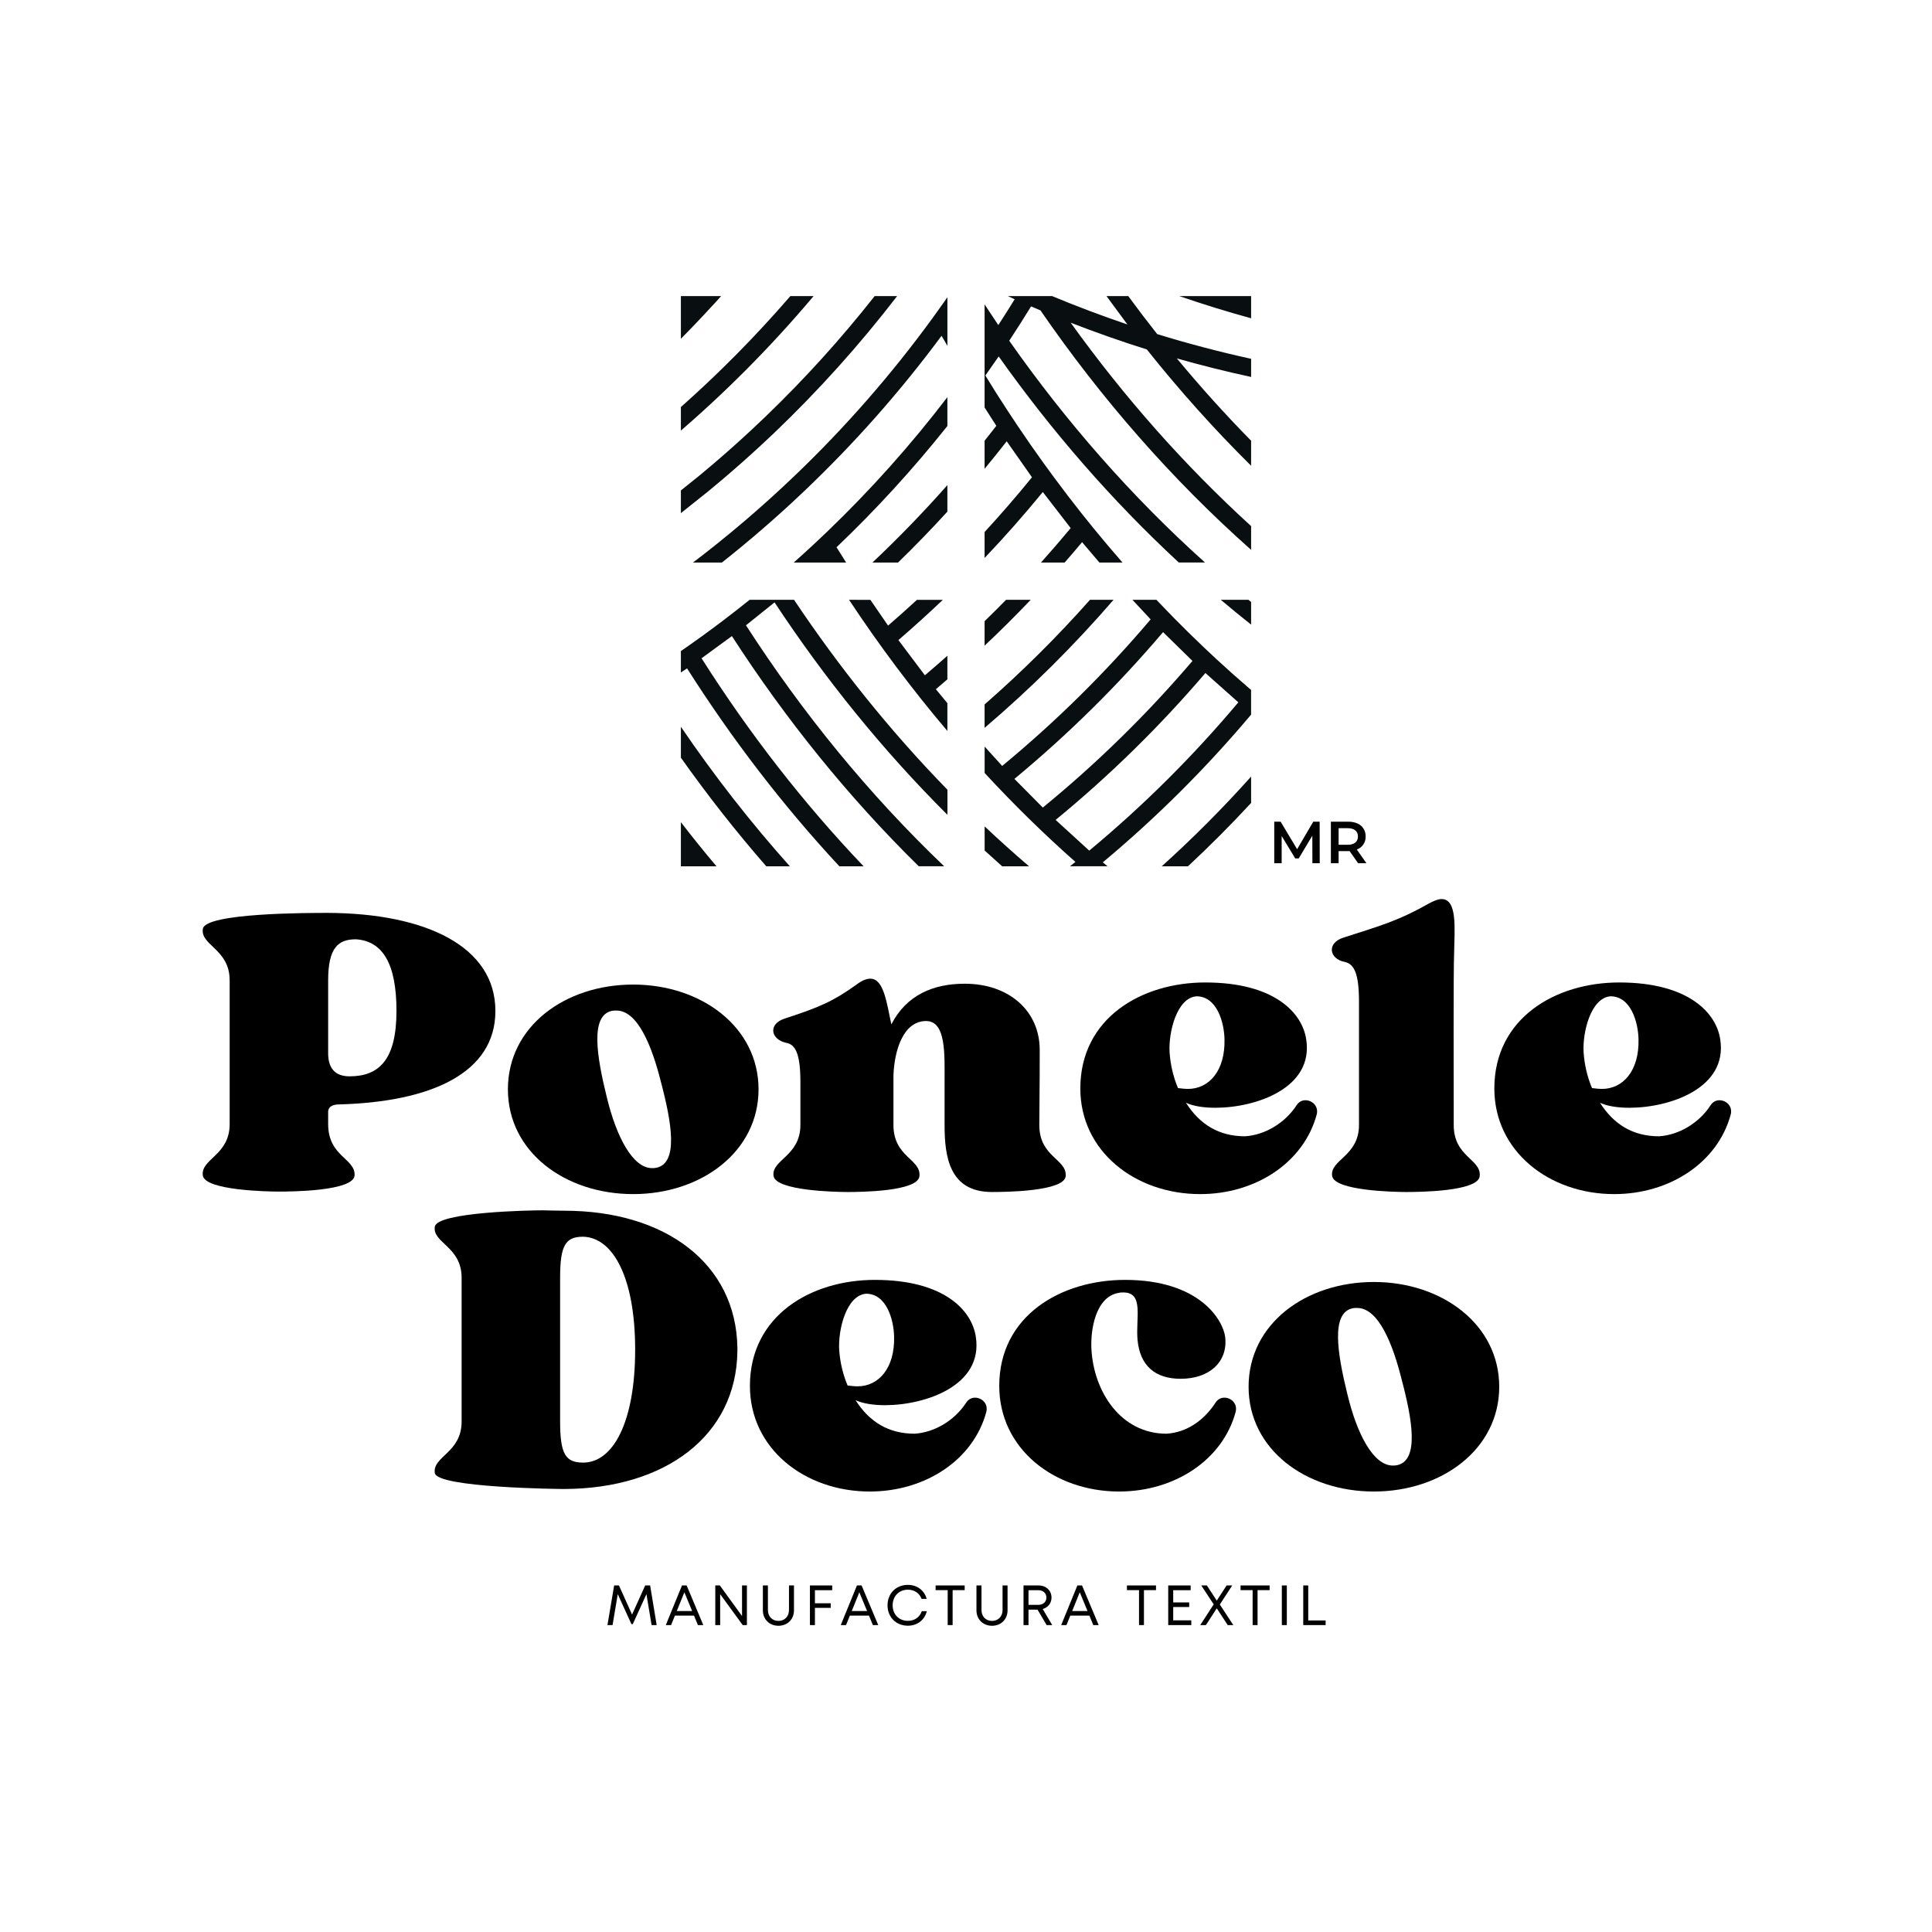
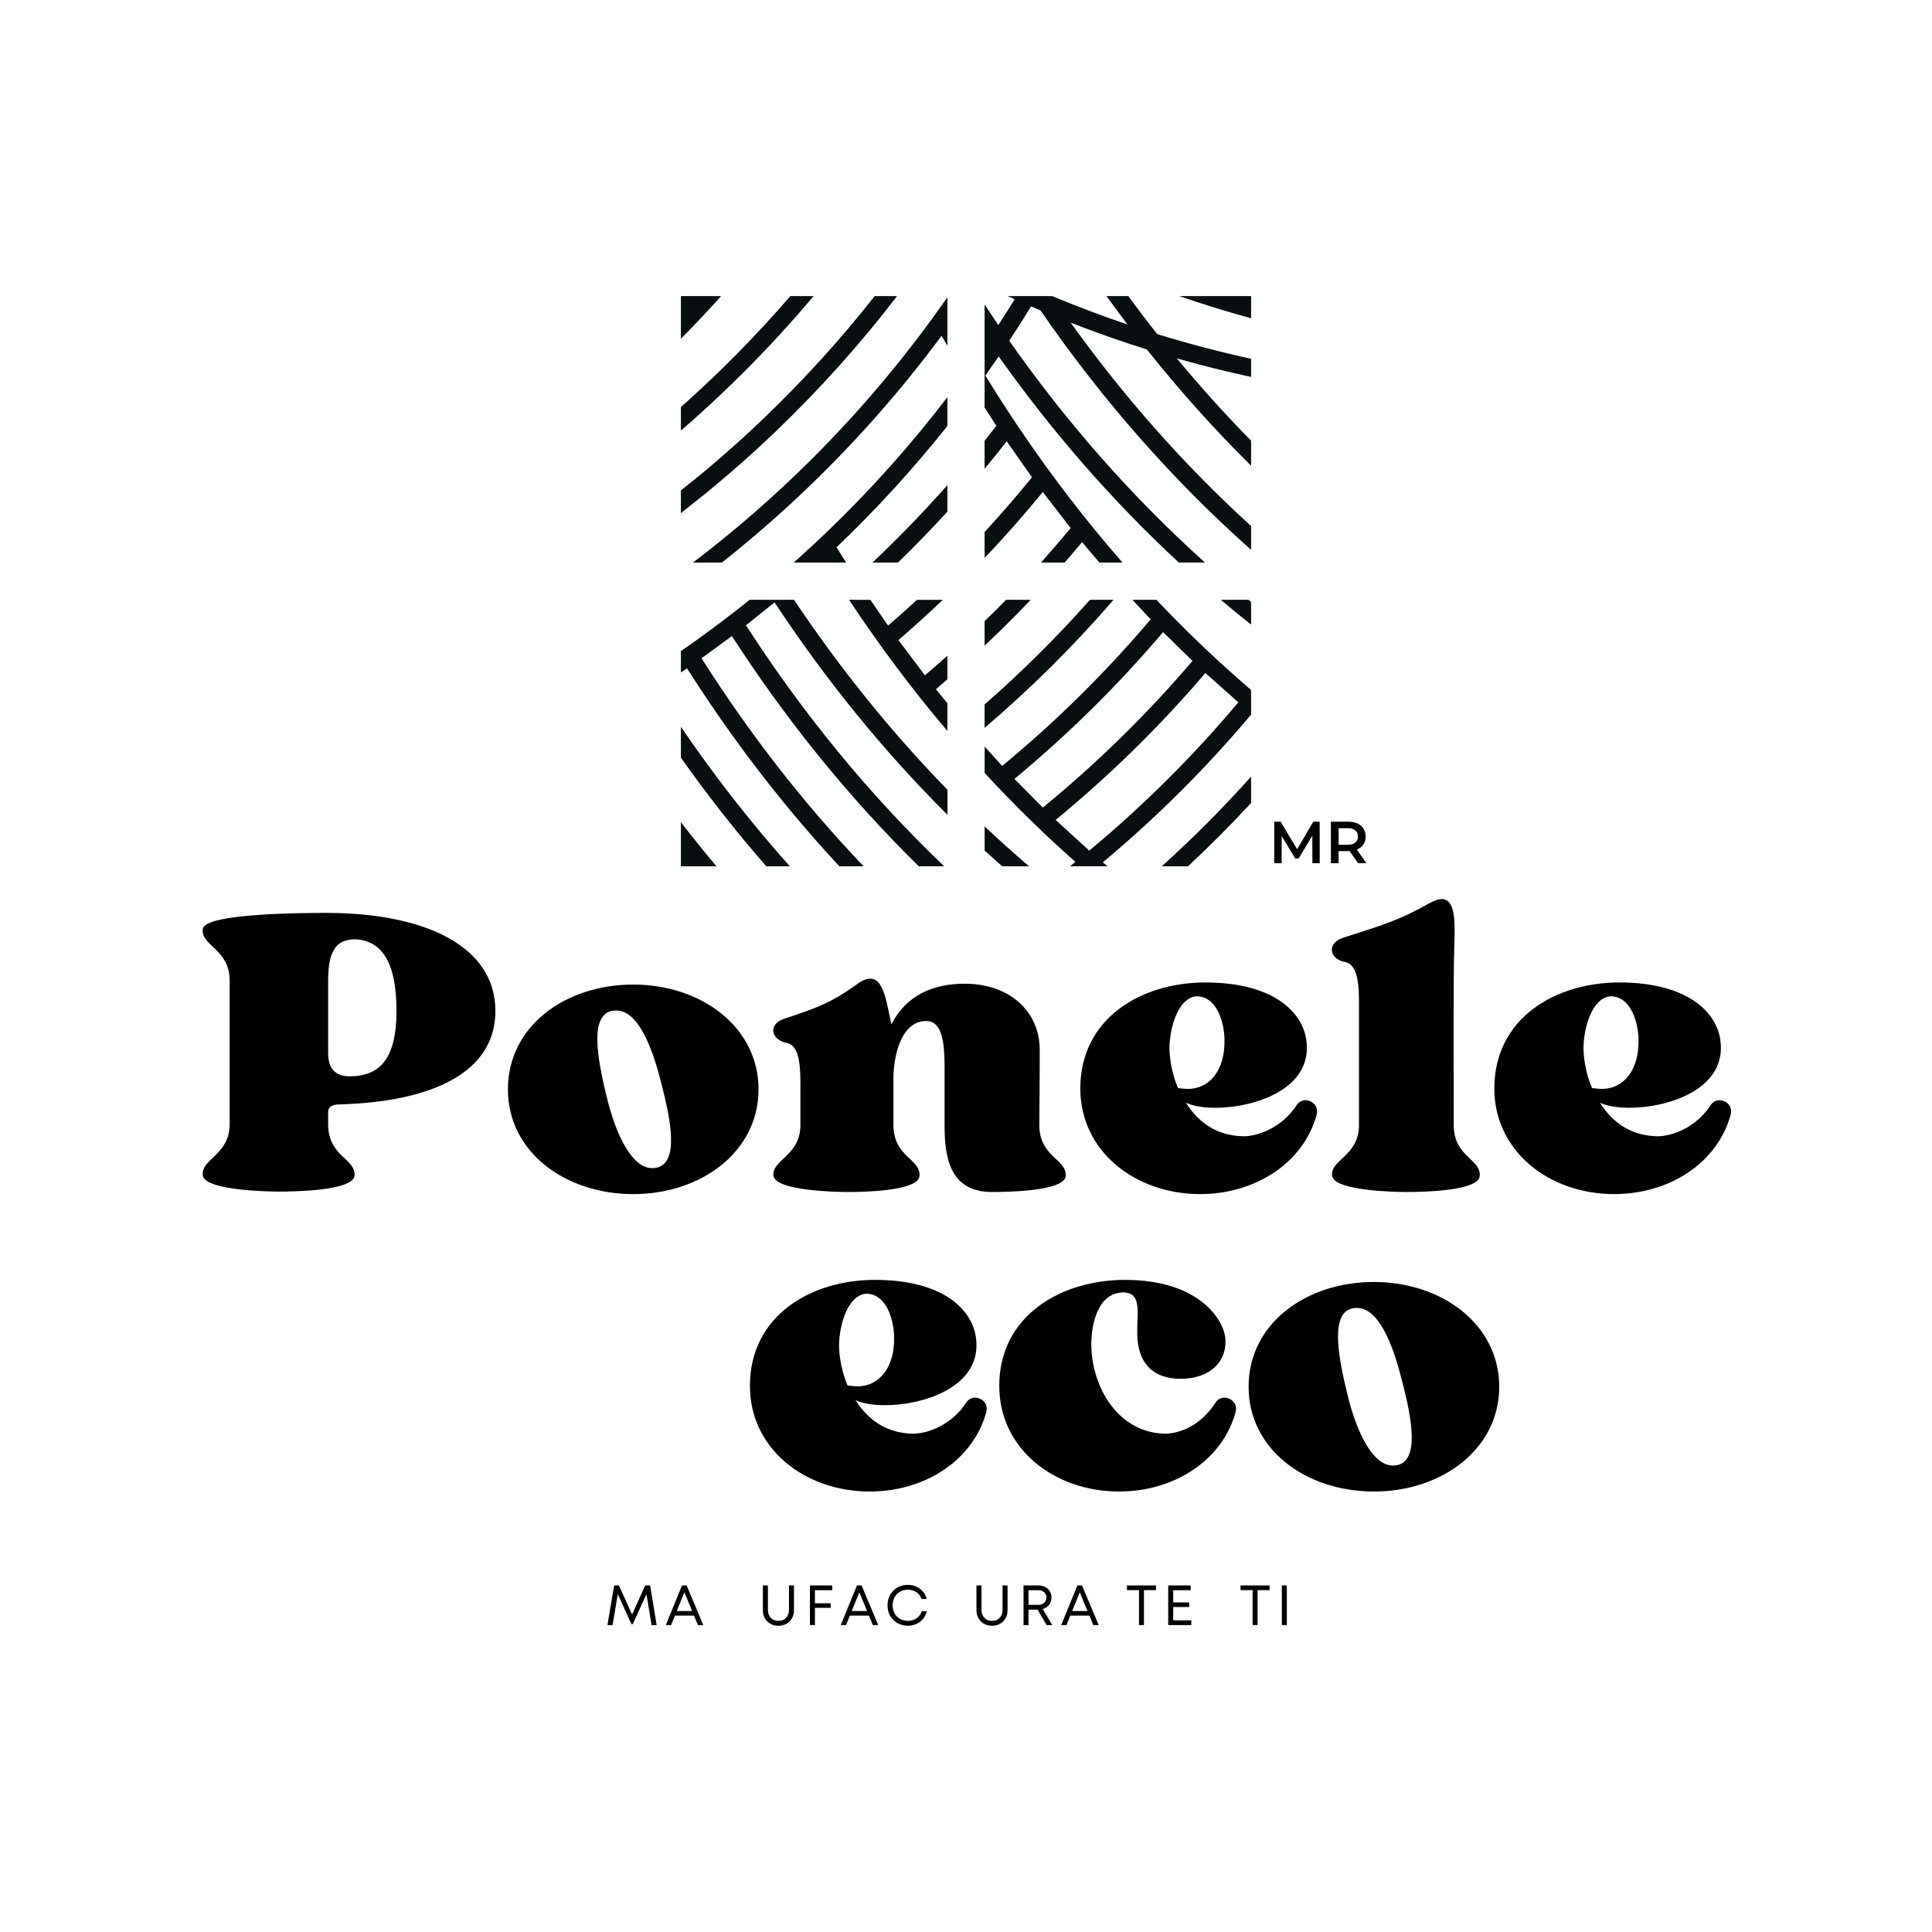
<svg xmlns="http://www.w3.org/2000/svg" width="500" zoomAndPan="magnify" viewBox="0 0 375 375" height="500" preserveAspectRatio="xMidYMid meet" version="1.0">
  <defs>
    <g />
    <clipPath id="1bc2bb962a">
      <path d="M 132.16 57.039 L 243 57.039 L 243 168.586 L 132.16 168.586 Z M 132.16 57.039 " clip-rule="nonzero" />
    </clipPath>
    <clipPath id="faa6ab8ea4">
      <path d="M 228.895 57.469 C 233.48 59.051 238.133 60.488 242.844 61.781 L 242.844 57.469 Z M 132.16 57.469 L 132.16 65.754 C 133.594 64.309 135.008 62.844 136.402 61.355 L 139.004 58.551 L 139.969 57.469 Z M 153.41 57.469 C 150.09 61.312 146.641 65.043 143.078 68.656 L 140.461 71.258 C 137.965 73.711 135.406 76.105 132.797 78.438 L 132.16 79 L 132.16 83.578 L 134.328 81.684 C 136.918 79.391 139.453 77.035 141.934 74.629 L 144.547 72.055 C 149.215 67.379 153.68 62.512 157.922 57.469 Z M 169.773 57.469 C 163.258 65.742 156.188 73.555 148.59 80.859 L 145.973 83.336 C 143.527 85.613 141.031 87.844 138.484 90.016 L 135.801 92.27 L 132.16 95.195 L 132.16 99.598 L 137.453 95.379 L 140.137 93.137 C 142.656 91 145.137 88.809 147.562 86.566 L 150.176 84.121 C 158.832 75.855 166.848 66.949 174.133 57.469 Z M 183.887 57.703 C 183.637 58.055 183.395 58.406 183.145 58.758 L 180.922 61.859 C 172.973 72.754 164.086 82.918 154.359 92.23 L 151.777 94.668 C 149.422 96.852 147.016 98.996 144.57 101.086 L 141.906 103.324 C 140.125 104.801 138.316 106.246 136.496 107.668 L 134.492 109.195 L 140.113 109.195 C 141.309 108.25 142.492 107.297 143.672 106.324 L 146.336 104.098 C 148.758 102.039 151.145 99.93 153.484 97.777 L 156.062 95.359 C 165.809 86.098 174.742 76 182.758 65.176 L 183.891 67.133 L 183.891 57.703 Z M 183.887 77.09 C 176.781 86.379 168.98 95.109 160.547 103.203 L 157.996 105.613 C 156.695 106.824 155.383 108.02 154.055 109.195 L 164.242 109.195 L 162.371 106.223 C 170.07 98.879 177.262 91.016 183.887 82.688 Z M 183.887 94.156 C 179.27 99.391 174.406 104.406 169.332 109.195 L 174.305 109.195 C 177.594 105.996 180.793 102.699 183.887 99.305 Z M 195.629 57.469 L 196.945 58.09 C 195.906 59.773 194.852 61.441 193.77 63.098 L 191.109 59.078 L 191.109 79.094 L 193.387 82.652 C 192.637 83.621 191.875 84.586 191.109 85.547 L 191.109 90.992 C 192.566 89.238 194 87.453 195.402 85.656 L 200.305 92.641 C 197.348 96.277 194.281 99.82 191.109 103.266 L 191.109 108.305 C 195.035 104.176 198.805 99.906 202.41 95.5 L 207.82 102.504 C 205.938 104.77 204.012 107 202.051 109.191 L 206.648 109.191 C 207.789 107.887 208.918 106.562 210.031 105.23 L 213.395 109.191 L 217.883 109.191 L 217.797 109.094 C 215.914 106.938 214.062 104.746 212.254 102.531 L 210.043 99.785 C 208.203 97.465 206.398 95.117 204.641 92.734 L 202.531 89.852 C 200.855 87.52 199.211 85.164 197.609 82.777 L 195.594 79.742 C 194.109 77.477 192.664 75.195 191.258 72.887 L 193.844 69.184 C 204.109 83.66 215.785 97.125 228.801 109.18 L 233.887 109.18 C 219.613 96.367 206.91 81.844 195.891 66.137 C 197.34 63.938 198.75 61.715 200.129 59.469 L 201.957 60.25 C 213.691 77.289 227.367 92.996 242.844 106.73 L 242.844 102.117 C 229.801 90.242 218.105 76.949 207.82 62.633 C 212.664 64.52 217.598 66.258 222.594 67.824 C 228.895 75.734 235.648 83.289 242.844 90.406 L 242.844 85.547 C 237.809 80.43 233 75.09 228.422 69.566 C 233.172 70.914 237.98 72.117 242.844 73.168 L 242.844 69.645 C 236.668 68.289 230.59 66.688 224.609 64.848 C 222.691 62.414 220.812 59.949 218.977 57.445 L 214.75 57.445 L 218.828 62.977 C 213.875 61.301 209 59.461 204.203 57.465 L 204.191 57.469 Z M 236.953 116.422 C 238.891 118.062 240.852 119.664 242.844 121.238 L 242.844 116.84 C 242.672 116.703 242.496 116.562 242.328 116.422 Z M 195.277 116.422 C 193.902 117.824 192.52 119.203 191.109 120.57 L 191.109 125.328 C 194.172 122.445 197.16 119.469 200.062 116.422 Z M 211.566 116.422 C 205.184 123.617 198.348 130.406 191.109 136.734 L 191.109 141.281 C 200.074 133.641 208.445 125.328 216.141 116.422 Z M 164.797 116.422 C 170.656 125.273 177.023 133.789 183.887 141.883 L 183.887 136.484 L 181.652 133.777 C 182.398 133.145 183.145 132.508 183.887 131.863 L 183.887 127.285 C 182.445 128.566 180.988 129.828 179.52 131.074 L 174.383 124.238 C 177.32 121.703 180.199 119.102 183.004 116.43 L 177.977 116.43 C 176.137 118.129 174.27 119.793 172.375 121.43 L 168.941 116.43 Z M 225.75 122.695 L 231.457 128.285 C 222.648 138.613 212.922 148.148 202.41 156.746 L 196.898 151.184 C 207.328 142.551 216.988 133.016 225.75 122.695 Z M 233.973 130.637 L 240.359 136.32 C 231.598 146.758 221.906 156.398 211.422 165.105 L 204.898 159.145 C 215.41 150.516 225.137 140.969 233.965 130.637 Z M 132.16 159.582 L 132.16 168.148 L 139.07 168.148 C 136.699 165.344 134.398 162.488 132.16 159.582 Z M 132.16 141.062 L 132.16 147.066 C 137.328 154.363 142.852 161.41 148.734 168.148 L 153.312 168.148 C 145.668 159.598 138.613 150.547 132.16 141.062 Z M 145.504 116.422 C 144.656 117.109 143.793 117.789 142.93 118.461 L 140.203 120.559 C 137.57 122.555 134.887 124.492 132.16 126.375 L 132.16 130.531 L 133.355 129.73 C 142.039 143.398 151.898 156.289 162.918 168.148 L 167.625 168.148 C 155.828 155.773 145.336 142.211 136.172 127.77 L 142.062 123.465 C 152.5 139.609 164.605 154.656 178.328 168.141 L 183.262 168.141 C 168.609 154.152 155.766 138.379 144.793 121.371 L 150.34 116.922 C 160.121 131.746 171.324 145.621 183.898 158.16 L 183.898 153.285 C 172.852 141.961 162.918 129.574 154.121 116.418 Z M 191.117 160.402 L 191.117 165.082 C 192.242 166.113 193.371 167.133 194.516 168.148 L 199.738 168.148 C 196.801 165.633 193.93 163.055 191.117 160.402 Z M 219.805 116.422 L 223.34 120.219 C 214.602 130.531 204.953 140.059 194.523 148.668 L 191.117 144.906 L 191.117 150.035 C 196.695 156.078 202.574 161.848 208.738 167.297 L 207.68 168.141 L 214.98 168.141 L 214.051 167.383 C 224.469 158.688 234.105 149.09 242.836 138.711 L 242.836 133.914 L 242.547 133.672 C 240.391 131.82 238.266 129.934 236.184 128.008 L 233.668 125.652 C 231.738 123.816 229.832 121.949 227.961 120.047 L 225.551 117.562 C 225.188 117.18 224.82 116.797 224.457 116.418 Z M 242.844 150.727 C 237.371 156.844 231.578 162.664 225.484 168.156 L 230.578 168.156 C 234.816 164.207 238.91 160.102 242.844 155.848 Z M 242.844 150.727 " clip-rule="nonzero" />
    </clipPath>
  </defs>
  <g fill="#000000" fill-opacity="1">
    <g transform="translate(37.745, 231.044)">
      <g>
        <path d="M 39.211 -34.816 C 39.211 -25.301 35.793 -22.129 30.098 -22.129 C 27.254 -22.129 25.949 -23.754 25.949 -26.602 C 25.949 -32.785 25.949 -38.965 25.949 -40.758 C 25.949 -47.102 27.902 -48.727 31.32 -48.727 C 36.527 -48.402 39.211 -44.012 39.211 -34.816 Z M 28.066 -16.676 C 45.961 -17.164 58.41 -22.777 58.41 -34.816 C 58.41 -47.344 44.906 -53.773 25.867 -53.852 C 22.047 -53.852 2.113 -53.852 1.629 -50.762 C 1.141 -47.508 6.832 -46.855 6.832 -40.758 L 6.832 -12.852 C 6.832 -6.754 1.141 -6.102 1.629 -2.848 C 2.113 0 14.074 0.242 16.434 0.242 C 18.793 0.242 30.75 0.164 31.074 -2.848 C 31.32 -6.184 25.949 -6.508 25.949 -12.852 C 25.949 -13.34 25.949 -14.156 25.949 -15.293 C 26.031 -16.516 27.332 -16.676 28.066 -16.676 Z M 28.066 -16.676 " />
      </g>
    </g>
  </g>
  <g fill="#000000" fill-opacity="1">
    <g transform="translate(97.365, 231.044)">
      <g>
        <path d="M 30.098 -4.395 C 29.773 -4.312 29.531 -4.312 29.203 -4.312 C 25.461 -4.312 22.289 -10.332 20.418 -18.059 C 18.387 -26.277 17.246 -33.84 21.312 -34.816 C 21.641 -34.898 21.965 -34.898 22.289 -34.898 C 26.438 -34.898 29.203 -27.902 30.914 -21.07 C 33.027 -13.098 34.328 -5.367 30.098 -4.395 Z M 25.543 -39.941 C 12.285 -39.941 1.219 -31.809 1.219 -19.605 C 1.219 -7.484 12.285 0.73 25.543 0.73 C 38.723 0.73 49.867 -7.484 49.867 -19.605 C 49.867 -31.727 38.723 -39.941 25.543 -39.941 Z M 25.543 -39.941 " />
      </g>
    </g>
  </g>
  <g fill="#000000" fill-opacity="1">
    <g transform="translate(148.444, 231.044)">
      <g>
        <path d="M 53.285 -12.691 C 53.363 -22.047 53.363 -23.348 53.363 -27.254 C 53.363 -34.816 47.426 -40.105 38.805 -40.105 C 32.703 -40.105 27.496 -37.91 24.566 -32.215 C 23.672 -36.363 23.102 -41.082 20.5 -41.082 C 19.77 -41.082 18.871 -40.758 17.816 -39.941 C 13.262 -36.688 10.656 -35.551 3.906 -33.352 C 0.57 -32.297 1.141 -29.285 4.148 -28.637 C 6.02 -28.309 6.914 -26.355 6.914 -20.988 L 6.914 -12.691 C 6.914 -6.59 1.219 -5.938 1.707 -2.766 C 2.195 0.082 13.746 0.324 16.105 0.324 C 18.465 0.324 29.773 0.242 30.02 -2.766 C 30.344 -6.102 24.973 -6.426 24.973 -12.691 C 24.973 -16.676 24.973 -19.77 24.973 -22.289 C 25.137 -27.09 26.844 -32.863 31.32 -32.863 C 35.223 -32.863 34.898 -26.355 34.898 -20.988 L 34.898 -12.691 C 34.898 -6.59 35.793 0.324 44.09 0.324 C 46.531 0.324 58.164 0.242 58.41 -2.766 C 58.652 -6.102 53.285 -6.426 53.285 -12.691 Z M 53.285 -12.691 " />
      </g>
    </g>
  </g>
  <g fill="#000000" fill-opacity="1">
    <g transform="translate(208.471, 231.044)">
      <g>
        <path d="M 23.754 -37.664 C 27.738 -37.664 29.125 -32.621 29.203 -29.367 C 29.367 -23.102 26.113 -19.688 22.129 -19.688 C 21.477 -19.688 20.824 -19.77 20.176 -19.848 C 19.281 -21.965 18.711 -24.324 18.547 -26.766 C 18.305 -30.668 19.93 -37.34 23.754 -37.664 Z M 43.195 -16.516 C 40.918 -13.016 37.016 -10.738 33.191 -10.492 C 28.148 -10.492 24.406 -12.773 21.719 -17.004 C 23.102 -16.352 25.137 -16.027 27.414 -16.027 C 35.305 -16.027 46.531 -19.848 45.066 -29.285 C 44.336 -34.328 39.047 -40.348 25.461 -40.348 C 13.098 -40.348 1.219 -33.434 1.219 -19.77 C 1.219 -7.566 11.879 0.73 24.484 0.73 C 35.223 0.73 44.578 -5.367 47.102 -14.723 C 47.508 -16.352 46.207 -17.488 44.906 -17.488 C 44.254 -17.488 43.602 -17.164 43.195 -16.516 Z M 43.195 -16.516 " />
      </g>
    </g>
  </g>
  <g fill="#000000" fill-opacity="1">
    <g transform="translate(256.866, 231.044)">
      <g>
        <path d="M 25.301 -12.691 C 25.301 -22.047 25.219 -42.383 25.383 -46.289 C 25.461 -50.762 26.031 -56.539 22.941 -56.539 C 22.289 -56.539 21.477 -56.211 20.418 -55.645 C 14.234 -52.145 10.656 -51.25 3.906 -49.055 C 0.57 -47.996 1.141 -44.906 4.148 -44.336 C 6.02 -43.93 6.914 -41.977 6.914 -36.605 L 6.914 -12.691 C 6.914 -6.59 1.219 -5.938 1.707 -2.766 C 2.195 0.082 13.746 0.324 16.105 0.324 C 18.465 0.324 30.098 0.242 30.344 -2.766 C 30.668 -6.102 25.301 -6.426 25.301 -12.691 Z M 25.301 -12.691 " />
      </g>
    </g>
  </g>
  <g fill="#000000" fill-opacity="1">
    <g transform="translate(288.832, 231.044)">
      <g>
        <path d="M 23.754 -37.664 C 27.738 -37.664 29.125 -32.621 29.203 -29.367 C 29.367 -23.102 26.113 -19.688 22.129 -19.688 C 21.477 -19.688 20.824 -19.77 20.176 -19.848 C 19.281 -21.965 18.711 -24.324 18.547 -26.766 C 18.305 -30.668 19.93 -37.34 23.754 -37.664 Z M 43.195 -16.516 C 40.918 -13.016 37.016 -10.738 33.191 -10.492 C 28.148 -10.492 24.406 -12.773 21.719 -17.004 C 23.102 -16.352 25.137 -16.027 27.414 -16.027 C 35.305 -16.027 46.531 -19.848 45.066 -29.285 C 44.336 -34.328 39.047 -40.348 25.461 -40.348 C 13.098 -40.348 1.219 -33.434 1.219 -19.77 C 1.219 -7.566 11.879 0.73 24.484 0.73 C 35.223 0.73 44.578 -5.367 47.102 -14.723 C 47.508 -16.352 46.207 -17.488 44.906 -17.488 C 44.254 -17.488 43.602 -17.164 43.195 -16.516 Z M 43.195 -16.516 " />
      </g>
    </g>
  </g>
  <g fill="#000000" fill-opacity="1">
    <g transform="translate(82.769, 288.773)">
      <g>
-         <path d="M 40.512 -26.766 C 40.512 -12.852 36.281 -4.883 30.426 -4.883 C 27.008 -4.883 25.949 -6.508 25.949 -12.852 C 25.949 -14.316 25.949 -39.211 25.949 -40.758 C 25.949 -47.102 27.008 -48.727 30.426 -48.727 C 36.281 -48.566 40.512 -40.676 40.512 -26.844 Z M 26.766 -53.773 C 25.707 -53.773 22.613 -53.852 22.535 -53.852 C 20.176 -53.852 2.113 -53.527 1.629 -50.68 C 1.141 -47.508 6.832 -46.855 6.832 -40.758 L 6.832 -12.852 C 6.832 -6.754 1.141 -6.102 1.629 -2.848 C 2.113 0 25.707 0.242 26.766 0.242 C 46.367 0.164 60.117 -10.086 60.359 -26.438 L 60.359 -27.172 C 60.117 -43.523 46.367 -53.773 26.766 -53.773 Z M 26.766 -53.773 " />
-       </g>
+         </g>
    </g>
  </g>
  <g fill="#000000" fill-opacity="1">
    <g transform="translate(144.341, 288.773)">
      <g>
        <path d="M 23.754 -37.664 C 27.738 -37.664 29.125 -32.621 29.203 -29.367 C 29.367 -23.102 26.113 -19.688 22.129 -19.688 C 21.477 -19.688 20.824 -19.77 20.176 -19.848 C 19.281 -21.965 18.711 -24.324 18.547 -26.766 C 18.305 -30.668 19.93 -37.34 23.754 -37.664 Z M 43.195 -16.516 C 40.918 -13.016 37.016 -10.738 33.191 -10.492 C 28.148 -10.492 24.406 -12.773 21.719 -17.004 C 23.102 -16.352 25.137 -16.027 27.414 -16.027 C 35.305 -16.027 46.531 -19.848 45.066 -29.285 C 44.336 -34.328 39.047 -40.348 25.461 -40.348 C 13.098 -40.348 1.219 -33.434 1.219 -19.77 C 1.219 -7.566 11.879 0.73 24.484 0.73 C 35.223 0.73 44.578 -5.367 47.102 -14.723 C 47.508 -16.352 46.207 -17.488 44.906 -17.488 C 44.254 -17.488 43.602 -17.164 43.195 -16.516 Z M 43.195 -16.516 " />
      </g>
    </g>
  </g>
  <g fill="#000000" fill-opacity="1">
    <g transform="translate(192.736, 288.773)">
      <g>
        <path d="M 43.195 -16.516 C 40.918 -13.016 37.582 -10.738 33.68 -10.492 C 24.812 -10.492 19.605 -18.629 19.117 -26.766 C 18.871 -30.668 19.93 -37.094 24.406 -37.828 C 24.73 -37.91 25.055 -37.91 25.301 -37.91 C 29.367 -37.91 27.66 -32.945 28.066 -28.637 C 28.555 -23.672 31.48 -21.152 36.445 -21.152 C 42.141 -21.152 45.637 -24.566 45.066 -29.285 C 44.66 -32.539 40.105 -40.348 25.625 -40.348 C 13.262 -40.348 1.219 -33.434 1.219 -19.77 C 1.219 -7.566 11.879 0.73 24.484 0.73 C 35.223 0.73 44.578 -5.367 47.102 -14.723 C 47.508 -16.352 46.207 -17.488 44.906 -17.488 C 44.254 -17.488 43.602 -17.164 43.195 -16.516 Z M 43.195 -16.516 " />
      </g>
    </g>
  </g>
  <g fill="#000000" fill-opacity="1">
    <g transform="translate(241.132, 288.773)">
      <g>
        <path d="M 30.098 -4.395 C 29.773 -4.312 29.531 -4.312 29.203 -4.312 C 25.461 -4.312 22.289 -10.332 20.418 -18.059 C 18.387 -26.277 17.246 -33.84 21.312 -34.816 C 21.641 -34.898 21.965 -34.898 22.289 -34.898 C 26.438 -34.898 29.203 -27.902 30.914 -21.07 C 33.027 -13.098 34.328 -5.367 30.098 -4.395 Z M 25.543 -39.941 C 12.285 -39.941 1.219 -31.809 1.219 -19.605 C 1.219 -7.484 12.285 0.73 25.543 0.73 C 38.723 0.73 49.867 -7.484 49.867 -19.605 C 49.867 -31.727 38.723 -39.941 25.543 -39.941 Z M 25.543 -39.941 " />
      </g>
    </g>
  </g>
  <g clip-path="url(#1bc2bb962a)">
    <g clip-path="url(#faa6ab8ea4)">
      <path fill="#090f10" d="M 132.16 57.469 L 242.84 57.469 L 242.84 168.152 L 132.16 168.152 Z M 132.16 57.469 " fill-opacity="1" fill-rule="nonzero" />
    </g>
  </g>
  <g fill="#000000" fill-opacity="1">
    <g transform="translate(117.435, 315.429)">
      <g>
        <path d="M 10.027 0 L 8.754 -7.695 L 7.797 -7.695 L 5.246 -2.047 L 2.703 -7.695 L 1.77 -7.695 L 0.473 0 L 1.461 0 L 2.473 -6.004 L 5.125 -0.188 L 5.387 -0.188 L 8.039 -6.004 L 9.039 0 Z M 10.027 0 " />
      </g>
    </g>
  </g>
  <g fill="#000000" fill-opacity="1">
    <g transform="translate(129.044, 315.429)">
      <g>
        <path d="M 6.422 0 L 7.465 0 L 4.234 -7.695 L 3.332 -7.695 L 0.188 0 L 1.211 0 L 1.957 -1.836 L 5.664 -1.836 Z M 3.793 -6.367 L 5.301 -2.727 L 2.32 -2.727 Z M 3.793 -6.367 " />
      </g>
    </g>
  </g>
  <g fill="#000000" fill-opacity="1">
    <g transform="translate(137.794, 315.429)">
      <g>
-         <path d="M 6.234 -7.695 L 6.234 -1.758 L 1.926 -7.695 L 1.043 -7.695 L 1.043 0 L 1.988 0 L 1.988 -6.004 L 6.367 0 L 7.18 0 L 7.18 -7.695 Z M 6.234 -7.695 " />
-       </g>
+         </g>
    </g>
  </g>
  <g fill="#000000" fill-opacity="1">
    <g transform="translate(147.117, 315.429)">
      <g>
        <path d="M 3.98 0.133 C 5.707 0.133 6.992 -1.109 6.992 -2.859 L 6.992 -7.695 L 6.023 -7.695 L 6.023 -2.938 C 6.023 -1.66 5.168 -0.812 3.98 -0.812 C 2.781 -0.812 1.934 -1.66 1.934 -2.938 L 1.934 -7.695 L 0.957 -7.695 L 0.957 -2.859 C 0.957 -1.109 2.242 0.133 3.98 0.133 Z M 3.98 0.133 " />
      </g>
    </g>
  </g>
  <g fill="#000000" fill-opacity="1">
    <g transform="translate(156.164, 315.429)">
      <g>
        <path d="M 5.367 -6.773 L 5.367 -7.695 L 1.043 -7.695 L 1.043 0 L 2.012 0 L 2.012 -3.344 L 5.078 -3.344 L 5.078 -4.234 L 2.012 -4.234 L 2.012 -6.773 Z M 5.367 -6.773 " />
      </g>
    </g>
  </g>
  <g fill="#000000" fill-opacity="1">
    <g transform="translate(163.002, 315.429)">
      <g>
        <path d="M 6.422 0 L 7.465 0 L 4.234 -7.695 L 3.332 -7.695 L 0.188 0 L 1.211 0 L 1.957 -1.836 L 5.664 -1.836 Z M 3.793 -6.367 L 5.301 -2.727 L 2.32 -2.727 Z M 3.793 -6.367 " />
      </g>
    </g>
  </g>
  <g fill="#000000" fill-opacity="1">
    <g transform="translate(171.753, 315.429)">
      <g>
        <path d="M 4.465 0.121 C 6.277 0.121 7.707 -0.969 8.148 -2.703 L 7.168 -2.703 C 6.762 -1.527 5.762 -0.824 4.465 -0.824 C 2.75 -0.824 1.508 -2.066 1.508 -3.836 C 1.508 -5.609 2.75 -6.871 4.465 -6.871 C 5.727 -6.871 6.719 -6.203 7.125 -5.09 L 8.113 -5.09 C 7.676 -6.75 6.246 -7.805 4.465 -7.805 C 2.176 -7.805 0.516 -6.145 0.516 -3.836 C 0.516 -1.539 2.176 0.121 4.465 0.121 Z M 4.465 0.121 " />
      </g>
    </g>
  </g>
  <g fill="#000000" fill-opacity="1">
    <g transform="translate(181.372, 315.429)">
      <g>
-         <path d="M 5.871 -7.695 L 0.23 -7.695 L 0.23 -6.785 L 2.574 -6.785 L 2.574 0 L 3.531 0 L 3.531 -6.785 L 5.871 -6.785 Z M 5.871 -7.695 " />
-       </g>
+         </g>
    </g>
  </g>
  <g fill="#000000" fill-opacity="1">
    <g transform="translate(188.573, 315.429)">
      <g>
        <path d="M 3.98 0.133 C 5.707 0.133 6.992 -1.109 6.992 -2.859 L 6.992 -7.695 L 6.023 -7.695 L 6.023 -2.938 C 6.023 -1.66 5.168 -0.812 3.98 -0.812 C 2.781 -0.812 1.934 -1.66 1.934 -2.938 L 1.934 -7.695 L 0.957 -7.695 L 0.957 -2.859 C 0.957 -1.109 2.242 0.133 3.98 0.133 Z M 3.98 0.133 " />
      </g>
    </g>
  </g>
  <g fill="#000000" fill-opacity="1">
    <g transform="translate(197.62, 315.429)">
      <g>
        <path d="M 5.531 0 L 6.617 0 L 4.773 -3.121 C 5.785 -3.41 6.477 -4.254 6.477 -5.344 C 6.477 -6.707 5.41 -7.695 3.969 -7.695 L 1.043 -7.695 L 1.043 0 L 2.012 0 L 2.012 -3 L 3.762 -3 Z M 2.012 -6.773 L 3.914 -6.773 C 4.859 -6.773 5.488 -6.168 5.488 -5.344 C 5.488 -4.52 4.859 -3.926 3.914 -3.926 L 2.012 -3.926 Z M 2.012 -6.773 " />
      </g>
    </g>
  </g>
  <g fill="#000000" fill-opacity="1">
    <g transform="translate(205.788, 315.429)">
      <g>
        <path d="M 6.422 0 L 7.465 0 L 4.234 -7.695 L 3.332 -7.695 L 0.188 0 L 1.211 0 L 1.957 -1.836 L 5.664 -1.836 Z M 3.793 -6.367 L 5.301 -2.727 L 2.32 -2.727 Z M 3.793 -6.367 " />
      </g>
    </g>
  </g>
  <g fill="#000000" fill-opacity="1">
    <g transform="translate(214.539, 315.429)">
      <g />
    </g>
  </g>
  <g fill="#000000" fill-opacity="1">
    <g transform="translate(218.508, 315.429)">
      <g>
        <path d="M 5.871 -7.695 L 0.23 -7.695 L 0.23 -6.785 L 2.574 -6.785 L 2.574 0 L 3.531 0 L 3.531 -6.785 L 5.871 -6.785 Z M 5.871 -7.695 " />
      </g>
    </g>
  </g>
  <g fill="#000000" fill-opacity="1">
    <g transform="translate(225.708, 315.429)">
      <g>
        <path d="M 2.012 -0.922 L 2.012 -3.508 L 5.113 -3.508 L 5.113 -4.398 L 2.012 -4.398 L 2.012 -6.773 L 5.398 -6.773 L 5.398 -7.695 L 1.043 -7.695 L 1.043 0 L 5.52 0 L 5.52 -0.922 Z M 2.012 -0.922 " />
      </g>
    </g>
  </g>
  <g fill="#000000" fill-opacity="1">
    <g transform="translate(232.876, 315.429)">
      <g>
-         <path d="M 6.508 0 L 3.891 -3.992 L 6.301 -7.695 L 5.211 -7.695 L 3.297 -4.75 L 1.375 -7.695 L 0.285 -7.695 L 2.703 -4.023 L 0.09 0 L 1.188 0 L 3.297 -3.254 L 5.422 0 Z M 6.508 0 " />
-       </g>
+         </g>
    </g>
  </g>
  <g fill="#000000" fill-opacity="1">
    <g transform="translate(240.561, 315.429)">
      <g>
        <path d="M 5.871 -7.695 L 0.23 -7.695 L 0.23 -6.785 L 2.574 -6.785 L 2.574 0 L 3.531 0 L 3.531 -6.785 L 5.871 -6.785 Z M 5.871 -7.695 " />
      </g>
    </g>
  </g>
  <g fill="#000000" fill-opacity="1">
    <g transform="translate(247.761, 315.429)">
      <g>
        <path d="M 1.043 0 L 2.012 0 L 2.012 -7.695 L 1.043 -7.695 Z M 1.043 0 " />
      </g>
    </g>
  </g>
  <g fill="#000000" fill-opacity="1">
    <g transform="translate(251.917, 315.429)">
      <g>
-         <path d="M 2.012 -0.902 L 2.012 -7.695 L 1.043 -7.695 L 1.043 0 L 5.387 0 L 5.387 -0.902 Z M 2.012 -0.902 " />
-       </g>
+         </g>
    </g>
  </g>
  <g fill="#000000" fill-opacity="1">
    <g transform="translate(246.253, 167.547)">
      <g>
        <path d="M 8.484 0 L 8.469 -5.344 L 5.828 -0.922 L 5.156 -0.922 L 2.516 -5.281 L 2.516 0 L 1.078 0 L 1.078 -8.062 L 2.312 -8.062 L 5.516 -2.719 L 8.656 -8.062 L 9.891 -8.062 L 9.906 0 Z M 8.484 0 " />
      </g>
    </g>
  </g>
  <g fill="#000000" fill-opacity="1">
    <g transform="translate(257.246, 167.547)">
      <g>
        <path d="M 6.359 0 L 4.703 -2.359 C 4.641 -2.348 4.539 -2.344 4.406 -2.344 L 2.578 -2.344 L 2.578 0 L 1.078 0 L 1.078 -8.062 L 4.406 -8.062 C 5.102 -8.062 5.707 -7.945 6.219 -7.719 C 6.738 -7.488 7.133 -7.156 7.406 -6.719 C 7.688 -6.289 7.828 -5.781 7.828 -5.188 C 7.828 -4.582 7.676 -4.062 7.375 -3.625 C 7.082 -3.188 6.66 -2.863 6.109 -2.656 L 7.969 0 Z M 6.328 -5.188 C 6.328 -5.707 6.156 -6.102 5.812 -6.375 C 5.477 -6.656 4.984 -6.797 4.328 -6.797 L 2.578 -6.797 L 2.578 -3.578 L 4.328 -3.578 C 4.984 -3.578 5.477 -3.719 5.812 -4 C 6.156 -4.281 6.328 -4.676 6.328 -5.188 Z M 6.328 -5.188 " />
      </g>
    </g>
  </g>
</svg>